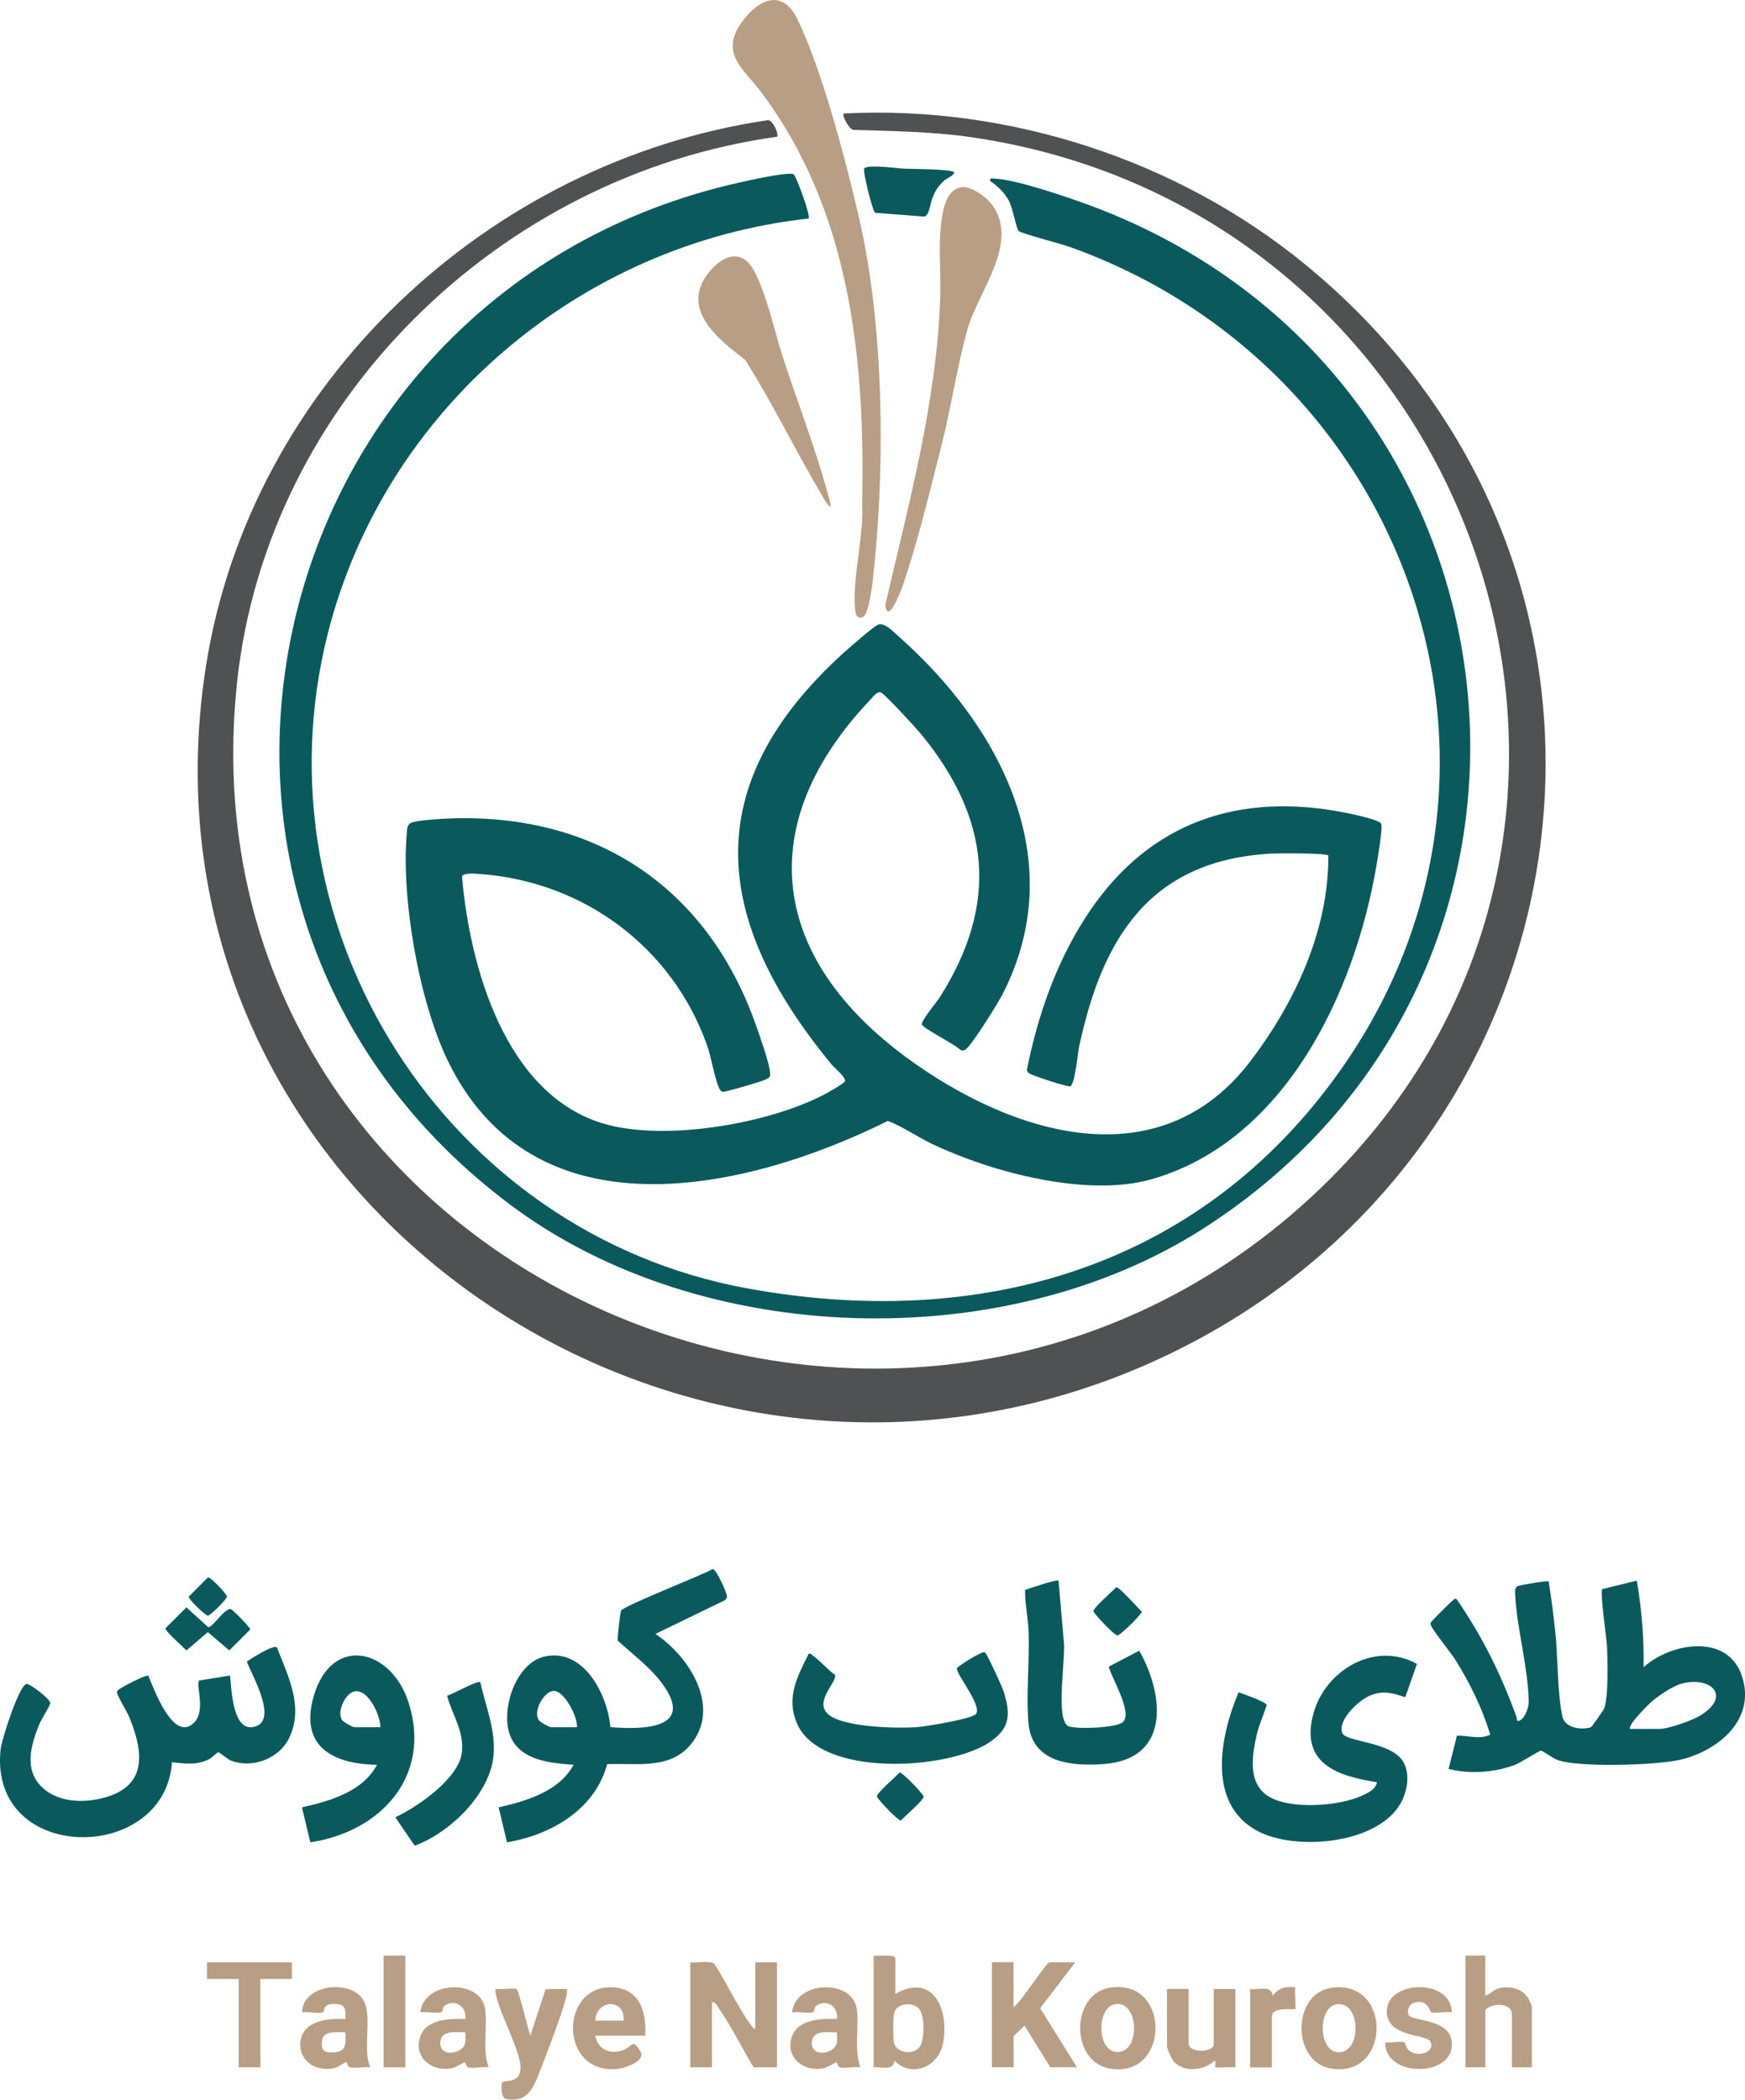
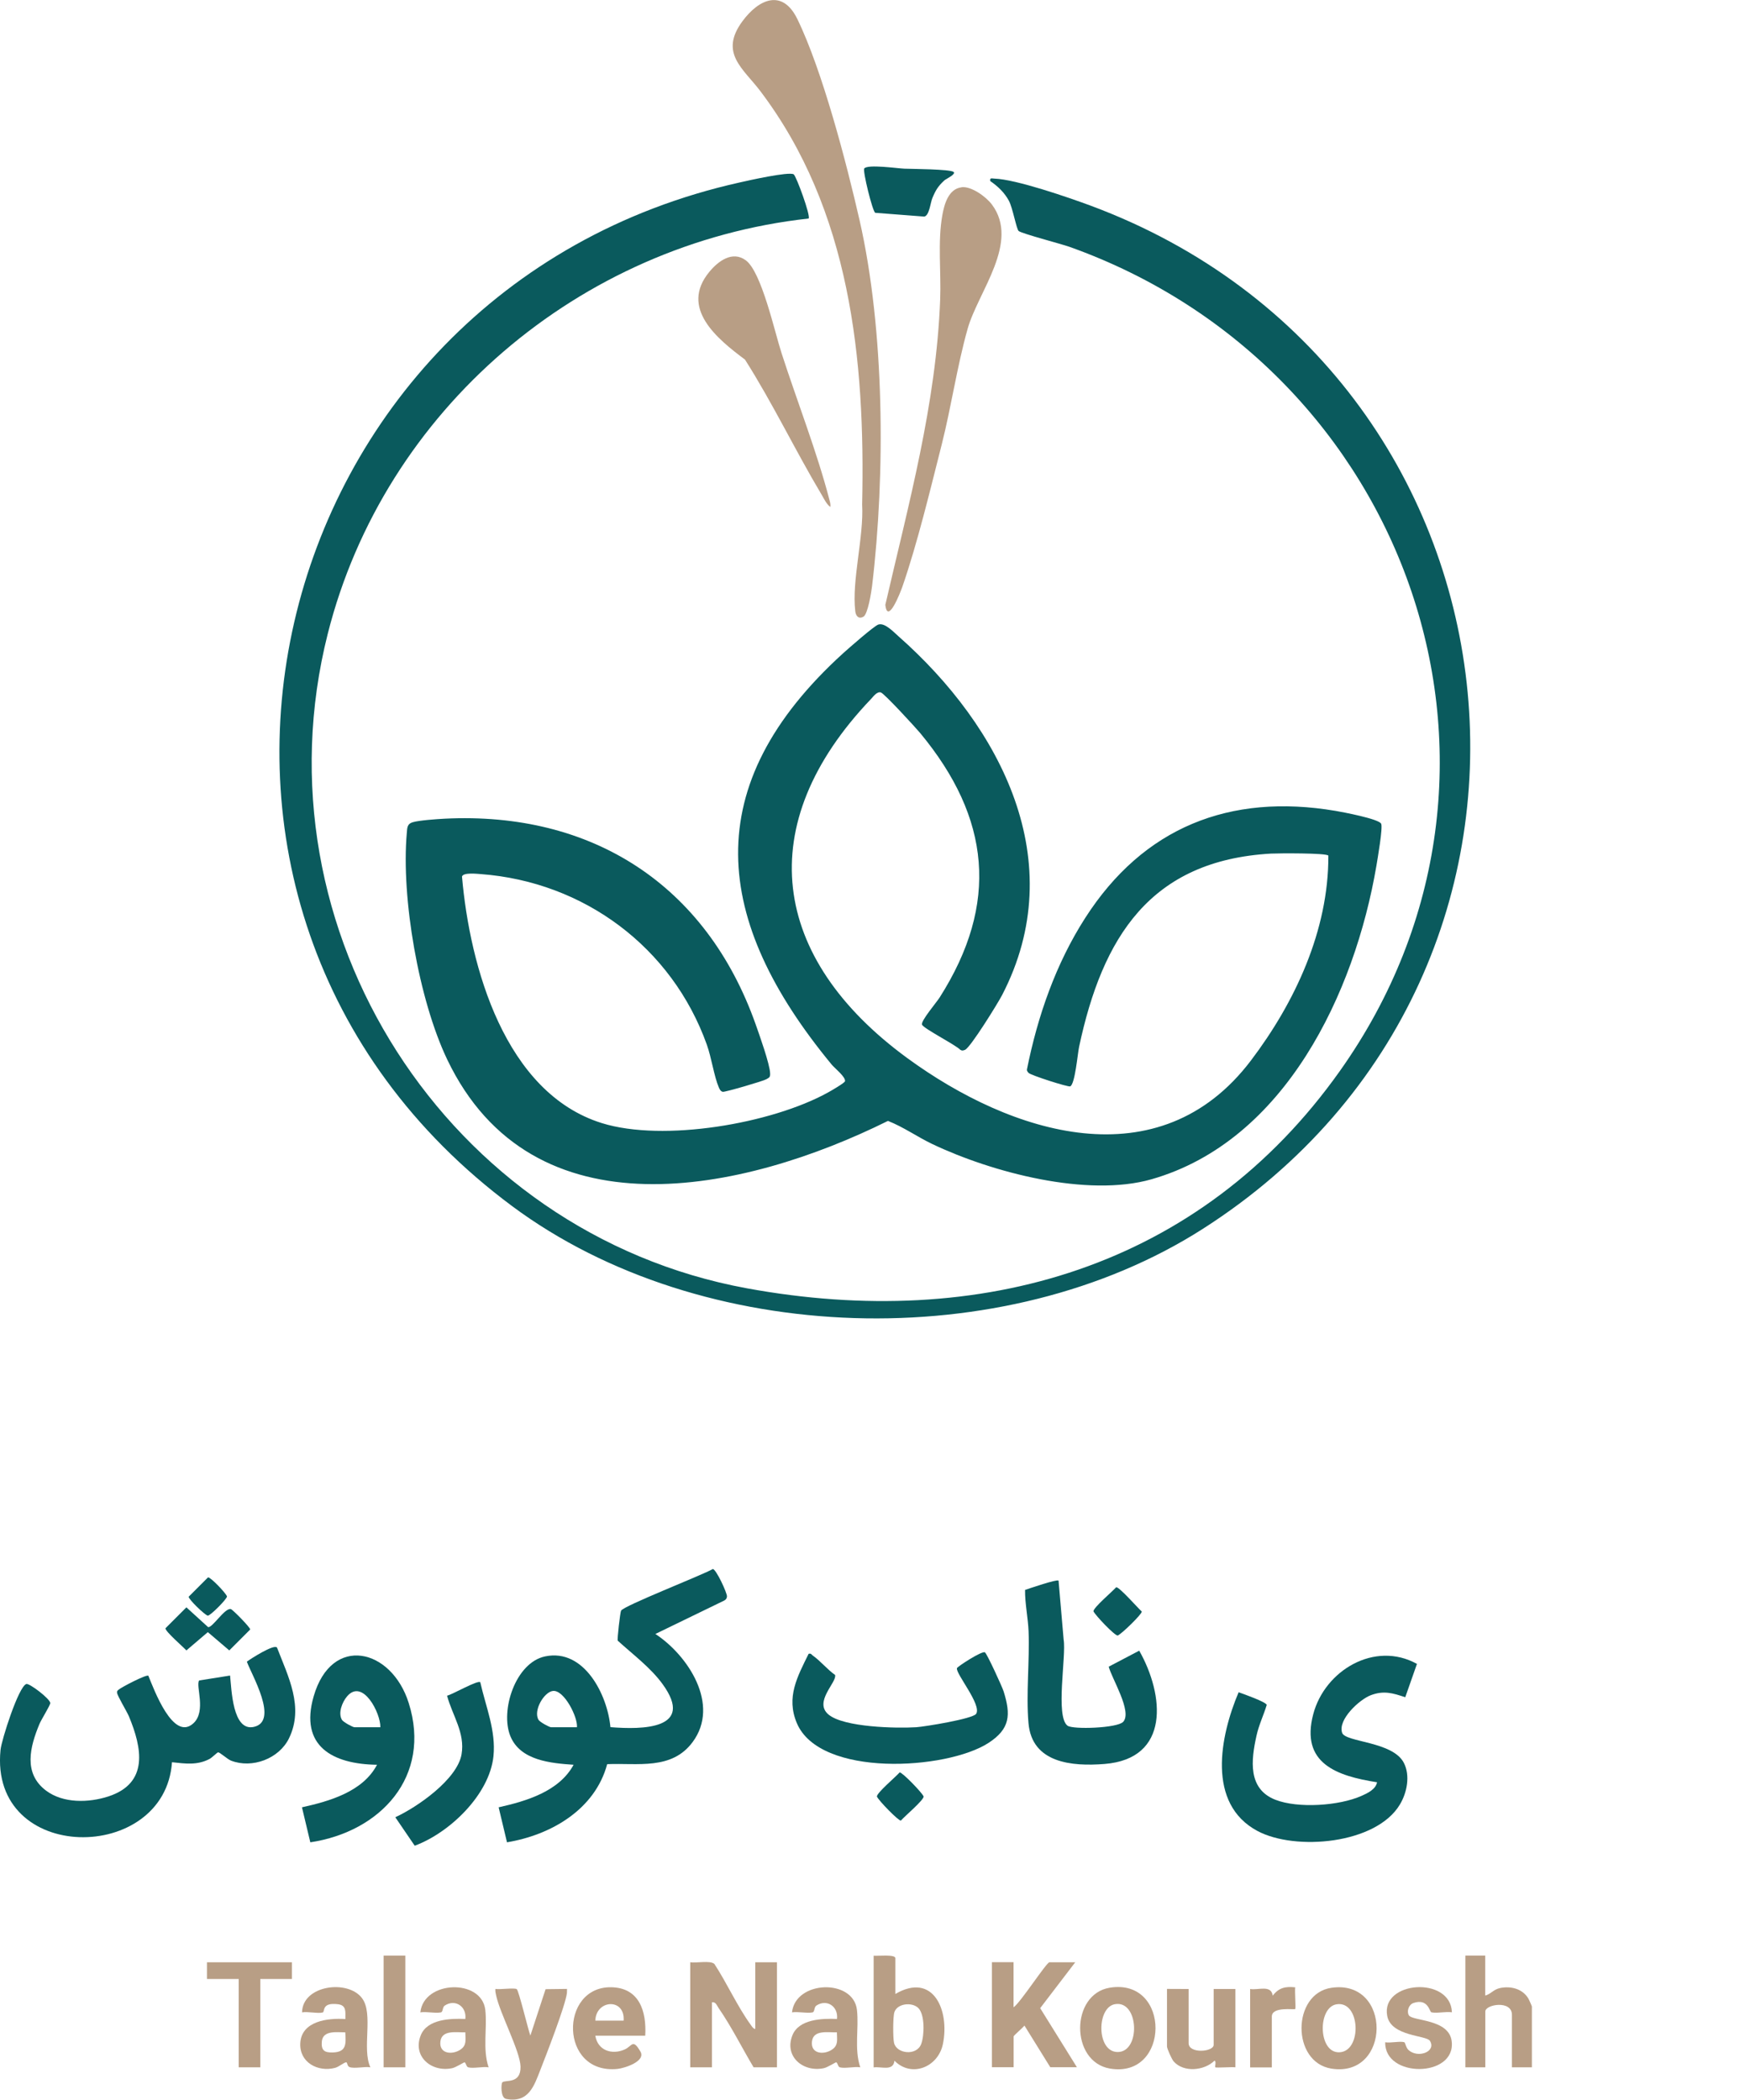
<svg xmlns="http://www.w3.org/2000/svg" id="Layer_2" data-name="Layer 2" viewBox="0 0 198.56 238.87">
  <defs>
    <style>      .cls-1 {        fill: #4f5152;      }      .cls-2 {        fill: #b89e85;      }      .cls-3 {        fill: #0a5a5d;      }    </style>
  </defs>
  <g id="Layer_1-2" data-name="Layer 1">
    <g>
      <path class="cls-3" d="M151.15,97.34c-.2-.31-5.68-.27-6.52-.23-13.77.78-19.19,9.55-21.84,21.97-.17.79-.46,4.24-1.01,4.51-.22.11-4.51-1.27-4.74-1.53-.1-.12-.2-.21-.19-.38,1.22-6.08,3.28-12.03,6.64-17.26,6.6-10.28,16.43-14.21,28.48-12.17.83.14,4.91.91,5.19,1.46.21.43-.41,3.99-.54,4.78-2.46,14.45-10.39,31.32-25.59,35.67-7.32,2.09-18.15-.78-24.93-4-1.72-.82-3.3-1.95-5.06-2.64-16.44,8.15-40.44,13.34-50.16-7-3.22-6.75-5.25-18.35-4.59-25.77.05-.59.04-1.03.68-1.21.75-.22,2.71-.35,3.59-.4,16.83-.85,29.81,7.56,35.42,23.38.42,1.19,1.61,4.51,1.65,5.58.02.45-.08.48-.43.68-.35.21-4.7,1.48-4.95,1.43-.24-.04-.36-.28-.45-.48-.54-1.25-.84-3.4-1.37-4.88-3.96-11.07-13.97-18.53-25.72-19.41-.44-.03-2-.21-2.14.28.89,10.25,4.88,24.61,15.91,28.05,7,2.18,19.31.07,25.73-3.48.32-.17,1.9-1.09,1.94-1.28.11-.47-1.17-1.49-1.5-1.88-13.55-16.41-15.32-31.74,1.32-46.84.59-.53,3.5-3.09,3.98-3.24.73-.23,1.7.82,2.29,1.34,11.67,10.31,19.65,25.64,11.79,40.81-.48.93-3.58,5.94-4.21,6.23-.21.09-.35.13-.55,0-.54-.57-4.23-2.44-4.36-2.87-.13-.43,1.67-2.54,2.01-3.08,6.8-10.69,5.78-20.44-2.21-30.08-.52-.62-4.1-4.53-4.49-4.63-.43-.11-.82.44-1.1.74-13.65,14.3-11.43,29.48,4.1,40.85,11.86,8.68,28.69,14.05,39.12.29,5.02-6.62,8.84-14.82,8.81-23.28h0Z" />
-       <path class="cls-1" d="M88.4,15.56c-31.54,4.38-58.04,30.12-61.43,62.12-7.04,66.49,74.16,102.91,122.22,58.51,44.01-40.64,19.49-112.16-38.72-120.59-4.44-.64-8.91-.68-13.39-.83-.45-.07-1.31-1.64-1.08-1.86,18.84-.97,38.1,5.32,52.62,17.26,43.42,35.69,33.05,102.14-17.6,124.82-54.1,24.22-116.96-19.24-107.59-79.16,5.02-32.13,32.05-57.46,63.95-62.16.56-.04,1.28,1.61,1.04,1.89Z" />
      <path class="cls-3" d="M92.01,24.86c-26.06,2.87-48.27,21.75-54.71,47.22-8.54,33.77,13.64,68.23,47.66,74.48,26.57,4.88,51.6-2.29,67.51-24.73,24.2-34.12,7.77-80.02-30.78-93.75-.96-.34-5.42-1.5-5.78-1.8-.25-.21-.68-2.65-1.11-3.44-.5-.93-1.26-1.65-2.12-2.24-.08-.41.18-.29.47-.28,2.47.08,8.45,2.15,10.96,3.08,50.99,18.96,58.83,86.96,12.76,116.4-22.64,14.47-57,13.46-78.59-2.58C12.4,103.14,29.39,32.95,84.2,20.75c.97-.22,5.55-1.25,6.11-.92.29.18,1.97,4.77,1.7,5.03Z" />
-       <path class="cls-3" d="M185.5,196.69h3.32c1.04,0,3.77-.97,4.7-1.55,3.46-2.16,1.26-4.44-2.11-3.62-1.02.25-2.64,1.36-3.45,2.05-.37.32-2.85,2.75-2.46,3.13h0ZM182.3,180.79l3.95-.97c.55,3.25.83,6.56.77,9.85,3.11-2.81,9.58-3.9,11.2,1.03,1.61,4.92-2.68,8.47-7.03,9.5-2.62.62-11.7.92-14.03,0-.45-.18-1.66-1.03-1.8-1.04-.21,0-2.34,1.37-2.95,1.61-2.33.88-5.16,1.1-7.58.47l.95-3.78c1.28-.04,2.54.47,3.79-.11-.91-3.03-2.31-5.87-3.98-8.54-.52-.83-2.58-3.35-2.76-3.89-.06-.16-.1-.17,0-.36.08-.16,2.24-2.32,2.47-2.48.17-.11.26-.33.49-.09,2.94,4.29,5,8.47,6.77,13.34.07.18-.04.57.33.42.63-.25,1.08-1.52,1.06-2.18-.08-3.91-1.31-8.15-1.53-11.95-.02-.41-.14-1.02.32-1.19.34-.13,3.34-.63,3.48-.52.3,1.89.55,3.81.75,5.71.31,2.95.23,6.86.8,9.63.28,1.34,2.16,1.6,3.25,1.25.12-.04,1.44-1.96,1.5-2.1.52-1.29.41-5.52.34-7.07-.05-.98-.81-6.11-.55-6.51h0Z" />
      <path class="cls-3" d="M65.65,196.5c.11-1.15-1.46-4.25-2.72-4.13-1,.09-2.29,2.23-1.65,3.29.15.25,1.22.84,1.43.84h2.94ZM74.56,185.88c3.72,2.43,7.42,8.04,4.25,12.31-2.38,3.21-6.24,2.36-9.72,2.51-1.39,5.17-6.4,8.06-11.4,8.89l-.95-3.98c3.17-.71,6.88-1.81,8.53-4.84-2.58-.18-6.04-.47-7.19-3.24-1.2-2.92.58-8.39,3.95-9.09,4.44-.93,7.09,4.37,7.43,8.05,3.61.29,9.67.26,5.94-4.89-1.37-1.89-3.4-3.39-5.11-4.95-.07-.16.27-3.18.38-3.41.27-.55,9.23-4.04,10.44-4.74.37,0,1.65,2.75,1.61,3.13-.02.22-.12.36-.32.46l-7.85,3.81h0Z" />
      <path class="cls-3" d="M31.51,187.41c1.28,3.32,3.11,6.8,1.37,10.36-1.14,2.32-4.19,3.46-6.59,2.53-.42-.16-1.29-.98-1.48-.94-.12.02-.67.59-.97.75-1.41.74-2.77.53-4.27.37-.8,11.6-20.82,11.6-19.51-1.4.11-1.13,2.06-7.24,2.94-7.5.35-.1,2.71,1.69,2.72,2.17,0,.26-1.02,1.87-1.23,2.38-1.08,2.6-1.87,5.61.75,7.58,1.96,1.47,4.86,1.39,7.1.66,4.6-1.51,3.84-5.5,2.32-9.13-.24-.56-1.3-2.3-1.34-2.66-.02-.2.03-.22.16-.34.31-.28,3.17-1.77,3.4-1.6.62,1.49,2.82,7.56,5.14,5.4,1.48-1.38.22-4.26.64-4.86l3.52-.56c.17,1.56.27,6.39,2.71,5.84,2.89-.65-.29-5.97-.8-7.42.46-.35,3.01-1.96,3.39-1.63h0Z" />
      <path class="cls-2" d="M98.24,70.16c-.54.31-.86-.09-.92-.62-.42-3.48.99-8.48.78-12.14.37-16.53-1.35-33.51-11.58-47.03-1.96-2.59-4.7-4.33-2.05-7.94,1.88-2.56,4.57-3.73,6.26-.26,2.85,5.85,5.6,16.4,7.08,22.89,2.85,12.5,2.95,28.87,1.42,41.63-.08.66-.48,3.19-.98,3.47h0Z" />
      <path class="cls-3" d="M161.23,189.3l-1.33,3.79c-1.41-.48-2.46-.79-3.93-.23-1.28.49-3.77,2.77-3.25,4.28.38,1.08,5.76.96,7.02,3.41.75,1.45.36,3.4-.45,4.74-2.7,4.52-11.91,5.31-16.21,3.01-5.8-3.1-4.26-10.78-2.14-15.78.51.18,3.12,1.1,3.2,1.44-.36,1.18-.91,2.31-1.17,3.52-.61,2.76-1.01,6.03,2.15,7.27,2.59,1.01,7.26.69,9.8-.44.66-.29,1.63-.74,1.77-1.55-4.61-.72-8.73-2.16-7.26-7.74,1.31-4.99,7.01-8.39,11.81-5.72h0Z" />
      <path class="cls-2" d="M109.41,21.3c1.12-.14,2.8,1.09,3.45,1.96,3.23,4.3-1.56,9.92-2.75,14.13-1.19,4.2-1.86,8.85-2.95,13.17-1.3,5.12-2.77,11.26-4.48,16.19-.24.68-1.68,4.37-1.94,2.06,2.65-11.49,5.79-22.86,6.24-34.74.12-3.13-.3-6.56.25-9.61.22-1.22.69-2.97,2.18-3.15h0Z" />
      <path class="cls-3" d="M43.28,196.5c.04-1.61-2.01-5.6-3.79-3.51-.54.64-1.05,1.88-.58,2.67.15.25,1.22.84,1.43.84h2.94,0ZM35.31,209.59l-.95-3.98c3.15-.7,6.93-1.78,8.54-4.84-5.07-.07-8.84-2.12-7.21-7.78,2.04-7.08,8.86-5.48,10.82.76,2.63,8.36-3.21,14.64-11.19,15.84Z" />
      <path class="cls-3" d="M120.45,179.81l.58,6.73c.32,1.81-.97,8.77.45,9.79.62.44,5.63.28,6.32-.44,1.08-1.14-1.32-4.98-1.64-6.28l3.47-1.82c2.85,5.03,3.56,12.3-3.96,12.89-3.68.29-8.25-.09-8.64-4.65-.29-3.3.14-7.07.01-10.44-.06-1.52-.42-3.17-.4-4.71.5-.18,3.63-1.24,3.8-1.06h0Z" />
      <path class="cls-3" d="M112.08,187.99c.22.13,1.95,3.89,2.12,4.43.84,2.68.74,4.27-1.73,5.87-4.77,3.08-19.18,3.95-21.8-2.26-1.24-2.94.06-5.28,1.34-7.88.29-.08.31.07.47.19.85.59,1.67,1.6,2.54,2.21.25.82-2.48,3.06-.74,4.51,1.74,1.45,7.71,1.58,9.96,1.44.95-.06,6.44-.95,6.83-1.52.68-1.01-2.35-4.59-2.18-5.2.05-.18,2.85-2,3.18-1.8Z" />
      <path class="cls-2" d="M94.47,57.67c-.42-.31-.71-.93-.98-1.39-3.01-5.05-5.56-10.4-8.72-15.37-3.16-2.36-7.47-5.86-4.05-9.99,1.01-1.22,2.62-2.43,4.15-1.3,1.79,1.33,3.27,8.12,4.06,10.55,1.73,5.36,4.02,11.22,5.42,16.58.08.3.18.59.13.91Z" />
      <path class="cls-2" d="M85.94,230.83v-7.59h2.47v11.95h-2.66c-1.32-2.21-2.51-4.62-3.98-6.74-.2-.29-.32-.73-.76-.66v7.4h-2.47v-11.95c.69.11,2.27-.24,2.75.19,1.41,2.15,2.62,4.84,4.11,6.89.14.19.28.46.53.51h0Z" />
      <path class="cls-3" d="M54.65,191.38c.62,2.77,1.8,5.51,1.5,8.42-.46,4.38-4.99,8.71-8.96,10.18l-2.21-3.24c2.49-1.14,7.05-4.31,7.54-7.16.42-2.45-1.05-4.42-1.65-6.67.59-.12,3.48-1.8,3.78-1.53h0Z" />
      <path class="cls-2" d="M115.33,223.24v5.12c.73-.45,3.75-5.12,4.08-5.12h2.94l-3.99,5.22,4.18,6.72h-3.03l-2.94-4.74c-.16.22-1.23,1.14-1.23,1.23v3.51h-2.47v-11.95h2.47Z" />
      <path class="cls-2" d="M104.47,228.42c-.74-.68-2.38-.49-2.7.5-.17.5-.17,2.93-.04,3.48.28,1.26,2.57,1.52,3.09.14.37-.97.44-3.38-.35-4.12h0ZM101.87,226.85c4.34-2.54,6.21,1.88,5.42,5.7-.55,2.63-3.57,3.85-5.51,1.89-.15,1.24-1.5.63-2.37.76v-12.71c.43.05,2.47-.18,2.47.28v4.08h0Z" />
      <path class="cls-2" d="M169,222.48v4.55c.66-.19.94-.7,1.69-.86,1.21-.25,2.54.07,3.21,1.18.08.13.41.87.41.92v6.92h-2.27v-5.97c0-1.71-3.03-1.19-3.03-.38v6.35h-2.27v-12.71h2.27Z" />
      <path class="cls-2" d="M39.29,231.21c-.95,0-2.55-.26-2.67,1.04-.09,1.02.3,1.28,1.25,1.25,1.58-.04,1.5-1,1.42-2.29h0ZM42.14,235.19c-.65-.11-1.78.17-2.35-.02-.31-.1-.24-.55-.4-.55-.24,0-.81.51-1.26.63-1.97.52-4.08-.63-3.96-2.81.13-2.52,3.14-2.88,5.13-2.74,0-.85.14-1.57-.86-1.69-1.89-.23-1.44.87-1.72.94-.54.15-1.71-.13-2.35-.01.04-3.1,5.22-3.78,6.83-1.61,1.33,1.79-.05,5.74.95,7.87h0Z" />
      <path class="cls-2" d="M70.96,229.88c.19-2.59-3.14-2.42-3.22,0h3.22ZM73.43,231.59h-5.69c.27,1.69,1.9,2.22,3.36,1.56.84-.38.89-1.26,1.77.24.65,1.11-1.78,1.89-2.59,1.98-6.64.68-6.65-9.38-.74-9.29,3.22.05,4.04,2.75,3.88,5.51h0Z" />
      <path class="cls-2" d="M95.23,231.21c-1.01.03-2.7-.33-2.84,1.06-.15,1.39,1.33,1.53,2.26.92.78-.51.58-1.16.58-1.98ZM97.89,235.19c-.67-.11-1.74.16-2.33,0-.22-.06-.25-.55-.42-.57-.08,0-1,.59-1.41.67-2.35.49-4.53-1.34-3.56-3.75.73-1.83,3.38-1.93,5.07-1.85.17-1.41-1.14-2.31-2.34-1.53-.29.19-.18.72-.44.78-.59.14-1.68-.12-2.34,0,.39-3.66,6.99-3.86,7.39-.28.24,2.11-.33,4.42.38,6.54h0Z" />
      <path class="cls-2" d="M52.95,231.21c-1,.03-2.7-.33-2.84,1.06-.15,1.39,1.33,1.53,2.26.92.78-.51.58-1.16.58-1.98ZM55.6,235.19c-.67-.11-1.74.16-2.33,0-.22-.06-.25-.55-.42-.57-.08,0-1,.59-1.41.67-2.35.49-4.53-1.34-3.56-3.75.73-1.83,3.38-1.93,5.07-1.85.17-1.41-1.14-2.31-2.34-1.53-.29.19-.18.72-.44.78-.59.14-1.68-.12-2.34,0,.39-3.66,6.99-3.86,7.39-.28.24,2.11-.33,4.42.38,6.54h0Z" />
      <path class="cls-2" d="M58.8,226.3c.23.15,1.3,4.63,1.55,5.28l1.73-5.28,2.44-.03c0,.15,0,.31-.01.46-.17,1.43-2.36,7.06-3.02,8.74-.72,1.85-1.35,3.8-3.89,3.32-.67-.13-.58-1.73-.45-1.88.3-.35,2.13.25,2.08-1.81-.05-1.75-2.32-5.99-2.77-8.06-.06-.26-.12-.5-.09-.77.5.1,2.15-.16,2.44.03h0Z" />
-       <path class="cls-2" d="M135.25,226.28v6.16c0,1.23,2.85,1.01,2.85.19v-6.35h2.47v8.91c-.36-.06-2.2.08-2.28,0-.08-.08.14-.67-.09-.76-1.17,1.15-3.51,1.38-4.65.09-.22-.25-.76-1.45-.76-1.71v-6.54h2.47,0Z" />
+       <path class="cls-2" d="M135.25,226.28v6.16c0,1.23,2.85,1.01,2.85.19v-6.35h2.47v8.91c-.36-.06-2.2.08-2.28,0-.08-.08.14-.67-.09-.76-1.17,1.15-3.51,1.38-4.65.09-.22-.25-.76-1.45-.76-1.71v-6.54Z" />
      <path class="cls-2" d="M126.85,228.01c-2.08.38-2.1,5.44.33,5.44,2.64,0,2.43-5.95-.33-5.44ZM126.29,226.13c6.98-1.12,6.87,10.38,0,9.2-4.53-.78-4.49-8.48,0-9.2Z" />
      <path class="cls-2" d="M152.08,228.02c-2.18.36-2.09,5.54.31,5.46,2.63-.08,2.42-5.91-.31-5.46ZM151.51,226.14c6.9-.99,6.78,10.26,0,9.2-4.58-.72-4.52-8.55,0-9.2Z" />
      <path class="cls-2" d="M165.21,228.93c-.67-.11-1.75.15-2.34,0-.21-.05-.36-1.62-2.03-1.06-.56.19-.79.96-.53,1.4.42.69,4.6.38,4.88,2.99.45,4.12-7.66,4.18-7.57.08.59.11,1.66-.15,2.16-.01.14.04.18.6.48.88,1.05.99,3.21.22,2.45-1.03-.4-.65-4.41-.49-4.86-2.83-.77-4.01,7.21-4.57,7.36-.43h0Z" />
      <polygon class="cls-2" points="33.22 223.24 33.22 225.14 29.62 225.14 29.62 235.19 27.16 235.19 27.16 225.14 23.55 225.14 23.55 223.24 33.22 223.24" />
      <path class="cls-3" d="M108.51,19.56c.3.26-.87.8-1.04.95-.73.67-1,1.12-1.38,2.03-.22.51-.34,1.99-.92,2.1l-5.58-.43c-.32-.19-1.44-4.76-1.25-5.04.37-.51,3.79-.01,4.56.02.77.03,5.23.05,5.6.37h0Z" />
      <rect class="cls-2" x="43.65" y="222.48" width="2.47" height="12.71" />
      <path class="cls-2" d="M142.26,226.28c.9.16,2.39-.52,2.56.76.69-.91,1.45-1.07,2.56-.95-.07.38.09,2.38,0,2.47-.1.11-2.66-.32-2.66.85v5.79h-2.47v-8.91h0Z" />
      <path class="cls-3" d="M21.21,182.86l2.47,2.25c.5.09,1.91-2.23,2.59-2.05.22.06,2.24,2.12,2.2,2.32l-2.38,2.38-2.44-2.08-2.44,2.08c-.36-.39-2.44-2.19-2.38-2.52l2.38-2.38h0Z" />
      <path class="cls-3" d="M127.02,180.58c.33-.06,2.47,2.37,2.9,2.76.05.27-2.28,2.54-2.74,2.73-.36,0-2.5-2.25-2.76-2.76,0-.43,2.17-2.26,2.59-2.74h0Z" />
      <path class="cls-3" d="M102.37,201.64c.27-.05,2.54,2.28,2.73,2.74,0,.43-2.18,2.26-2.59,2.74-.27.05-2.54-2.28-2.73-2.74,0-.43,2.17-2.26,2.59-2.74Z" />
      <path class="cls-3" d="M23.67,179.45c.27-.05,2.02,1.76,2.16,2.17,0,.29-1.88,2.19-2.19,2.19-.41-.14-2.21-1.89-2.17-2.16l2.19-2.19h0Z" />
    </g>
  </g>
</svg>